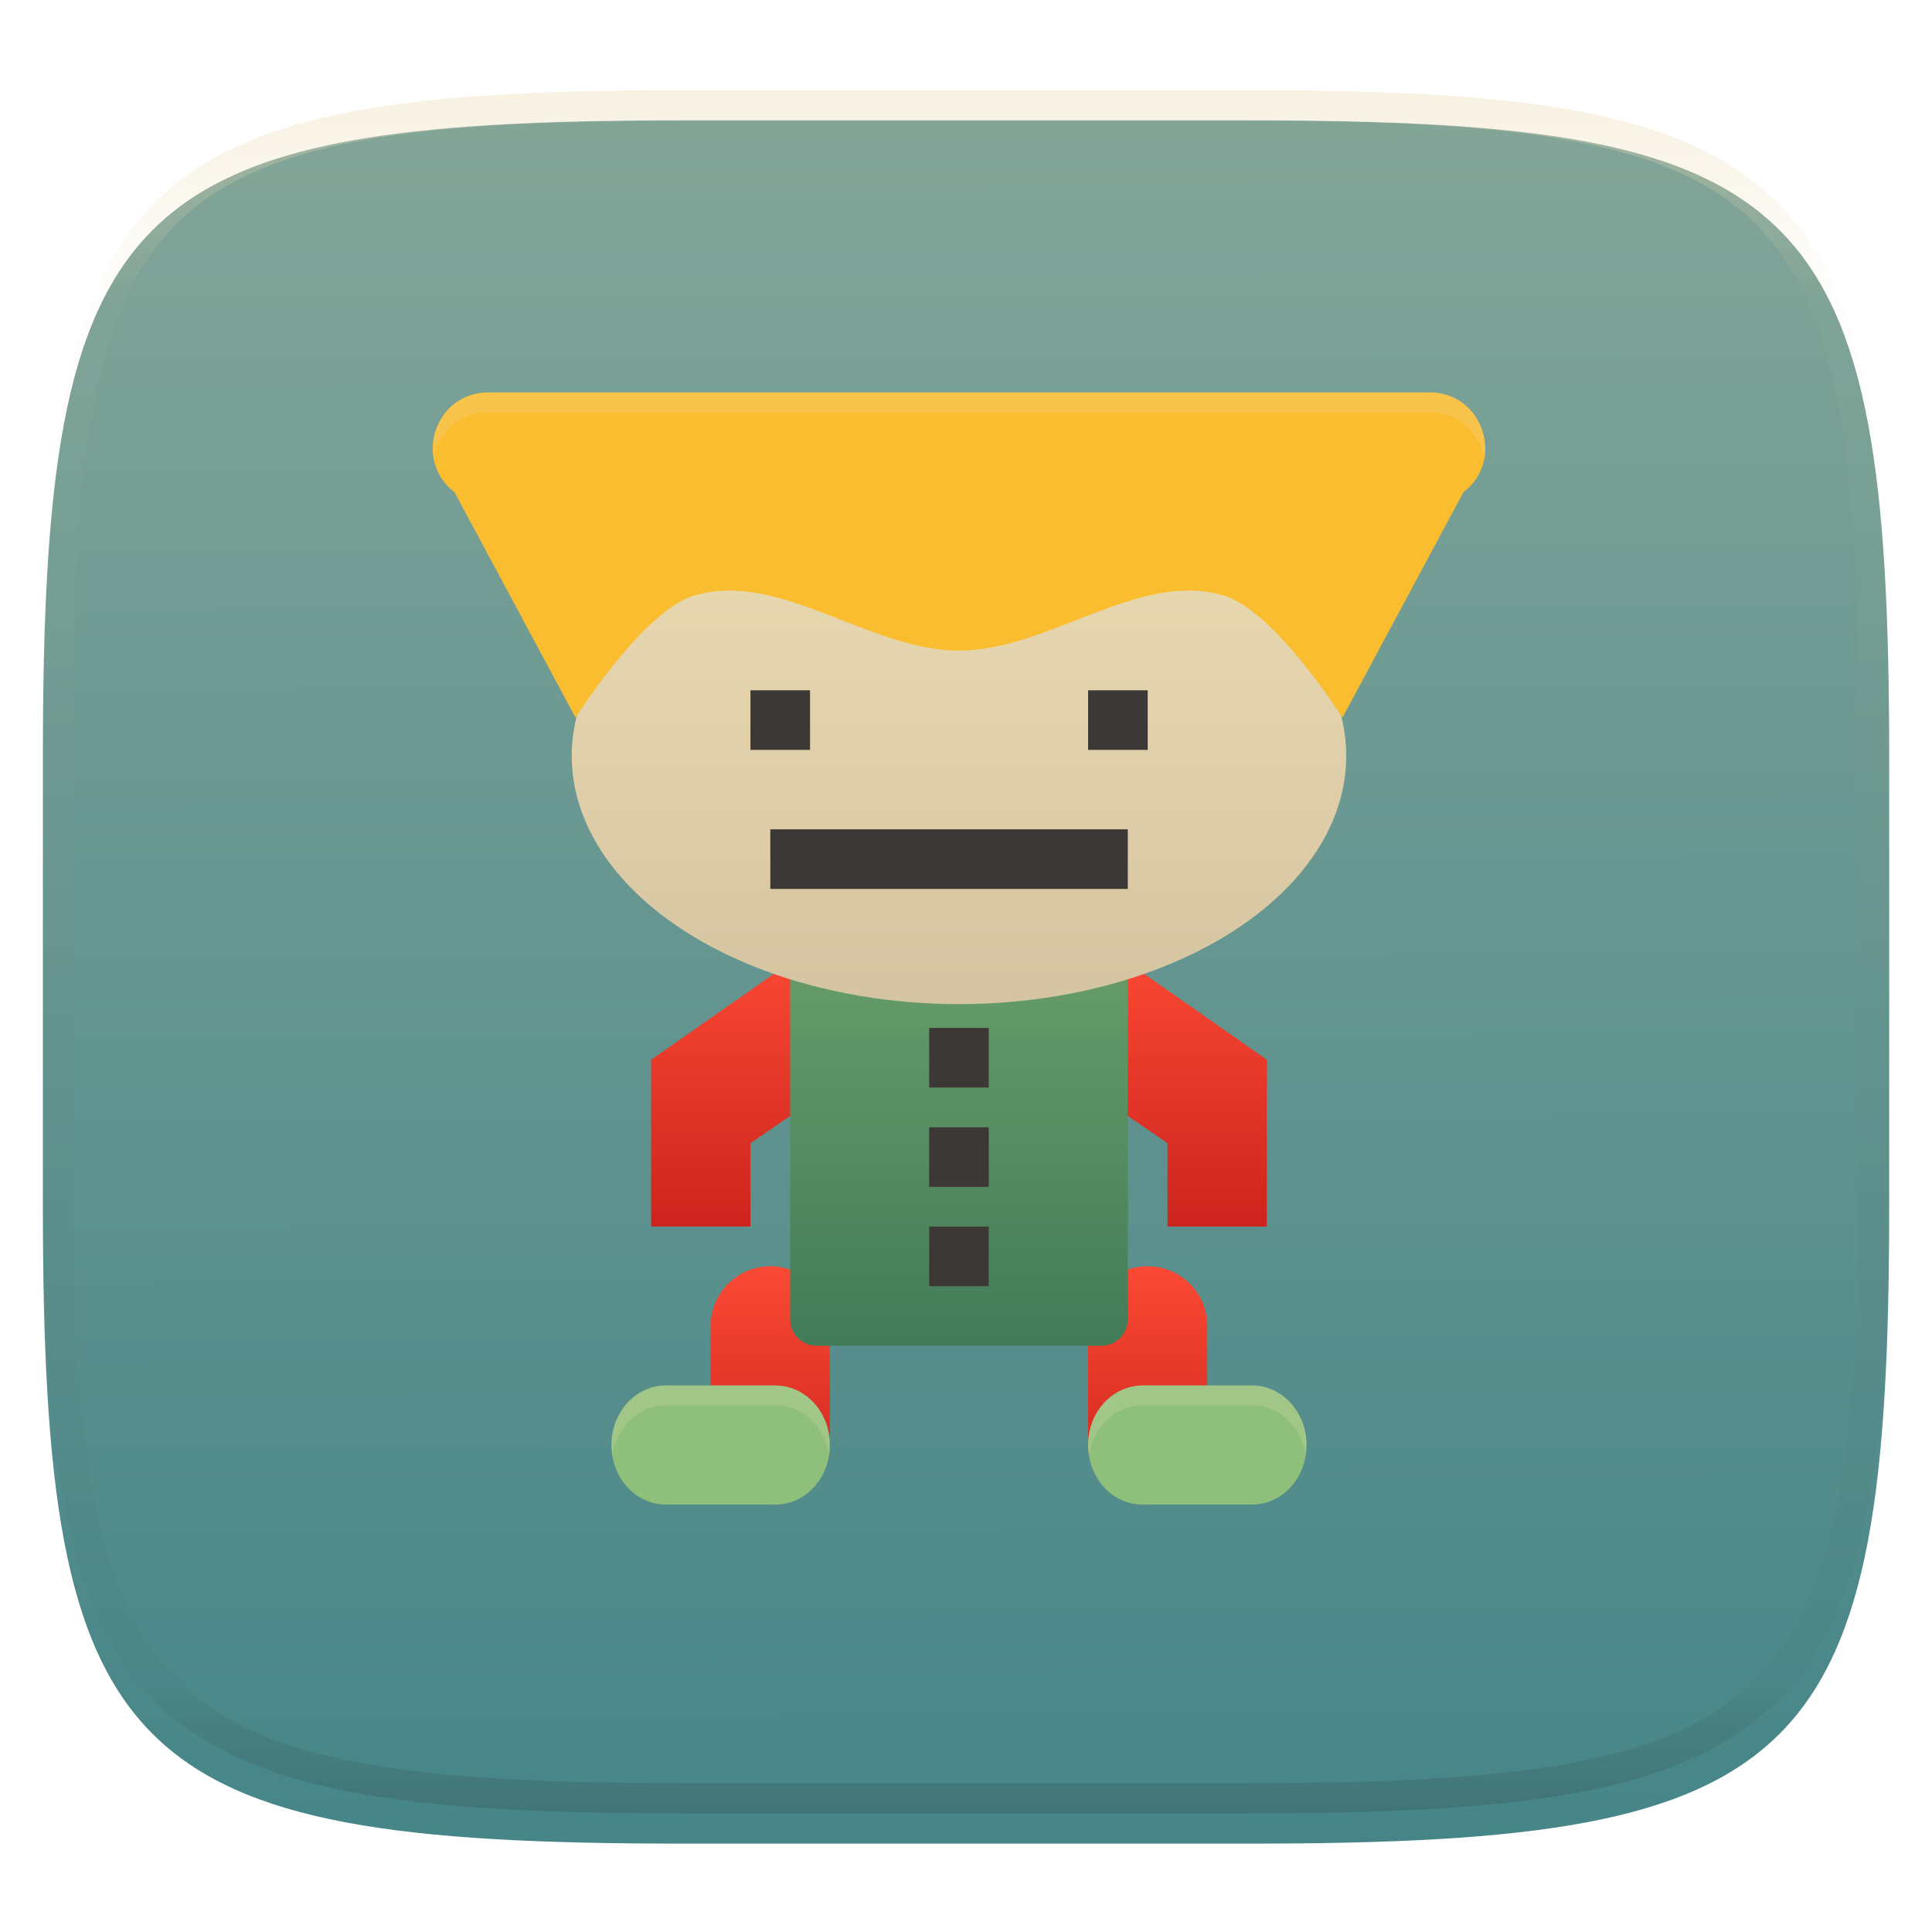
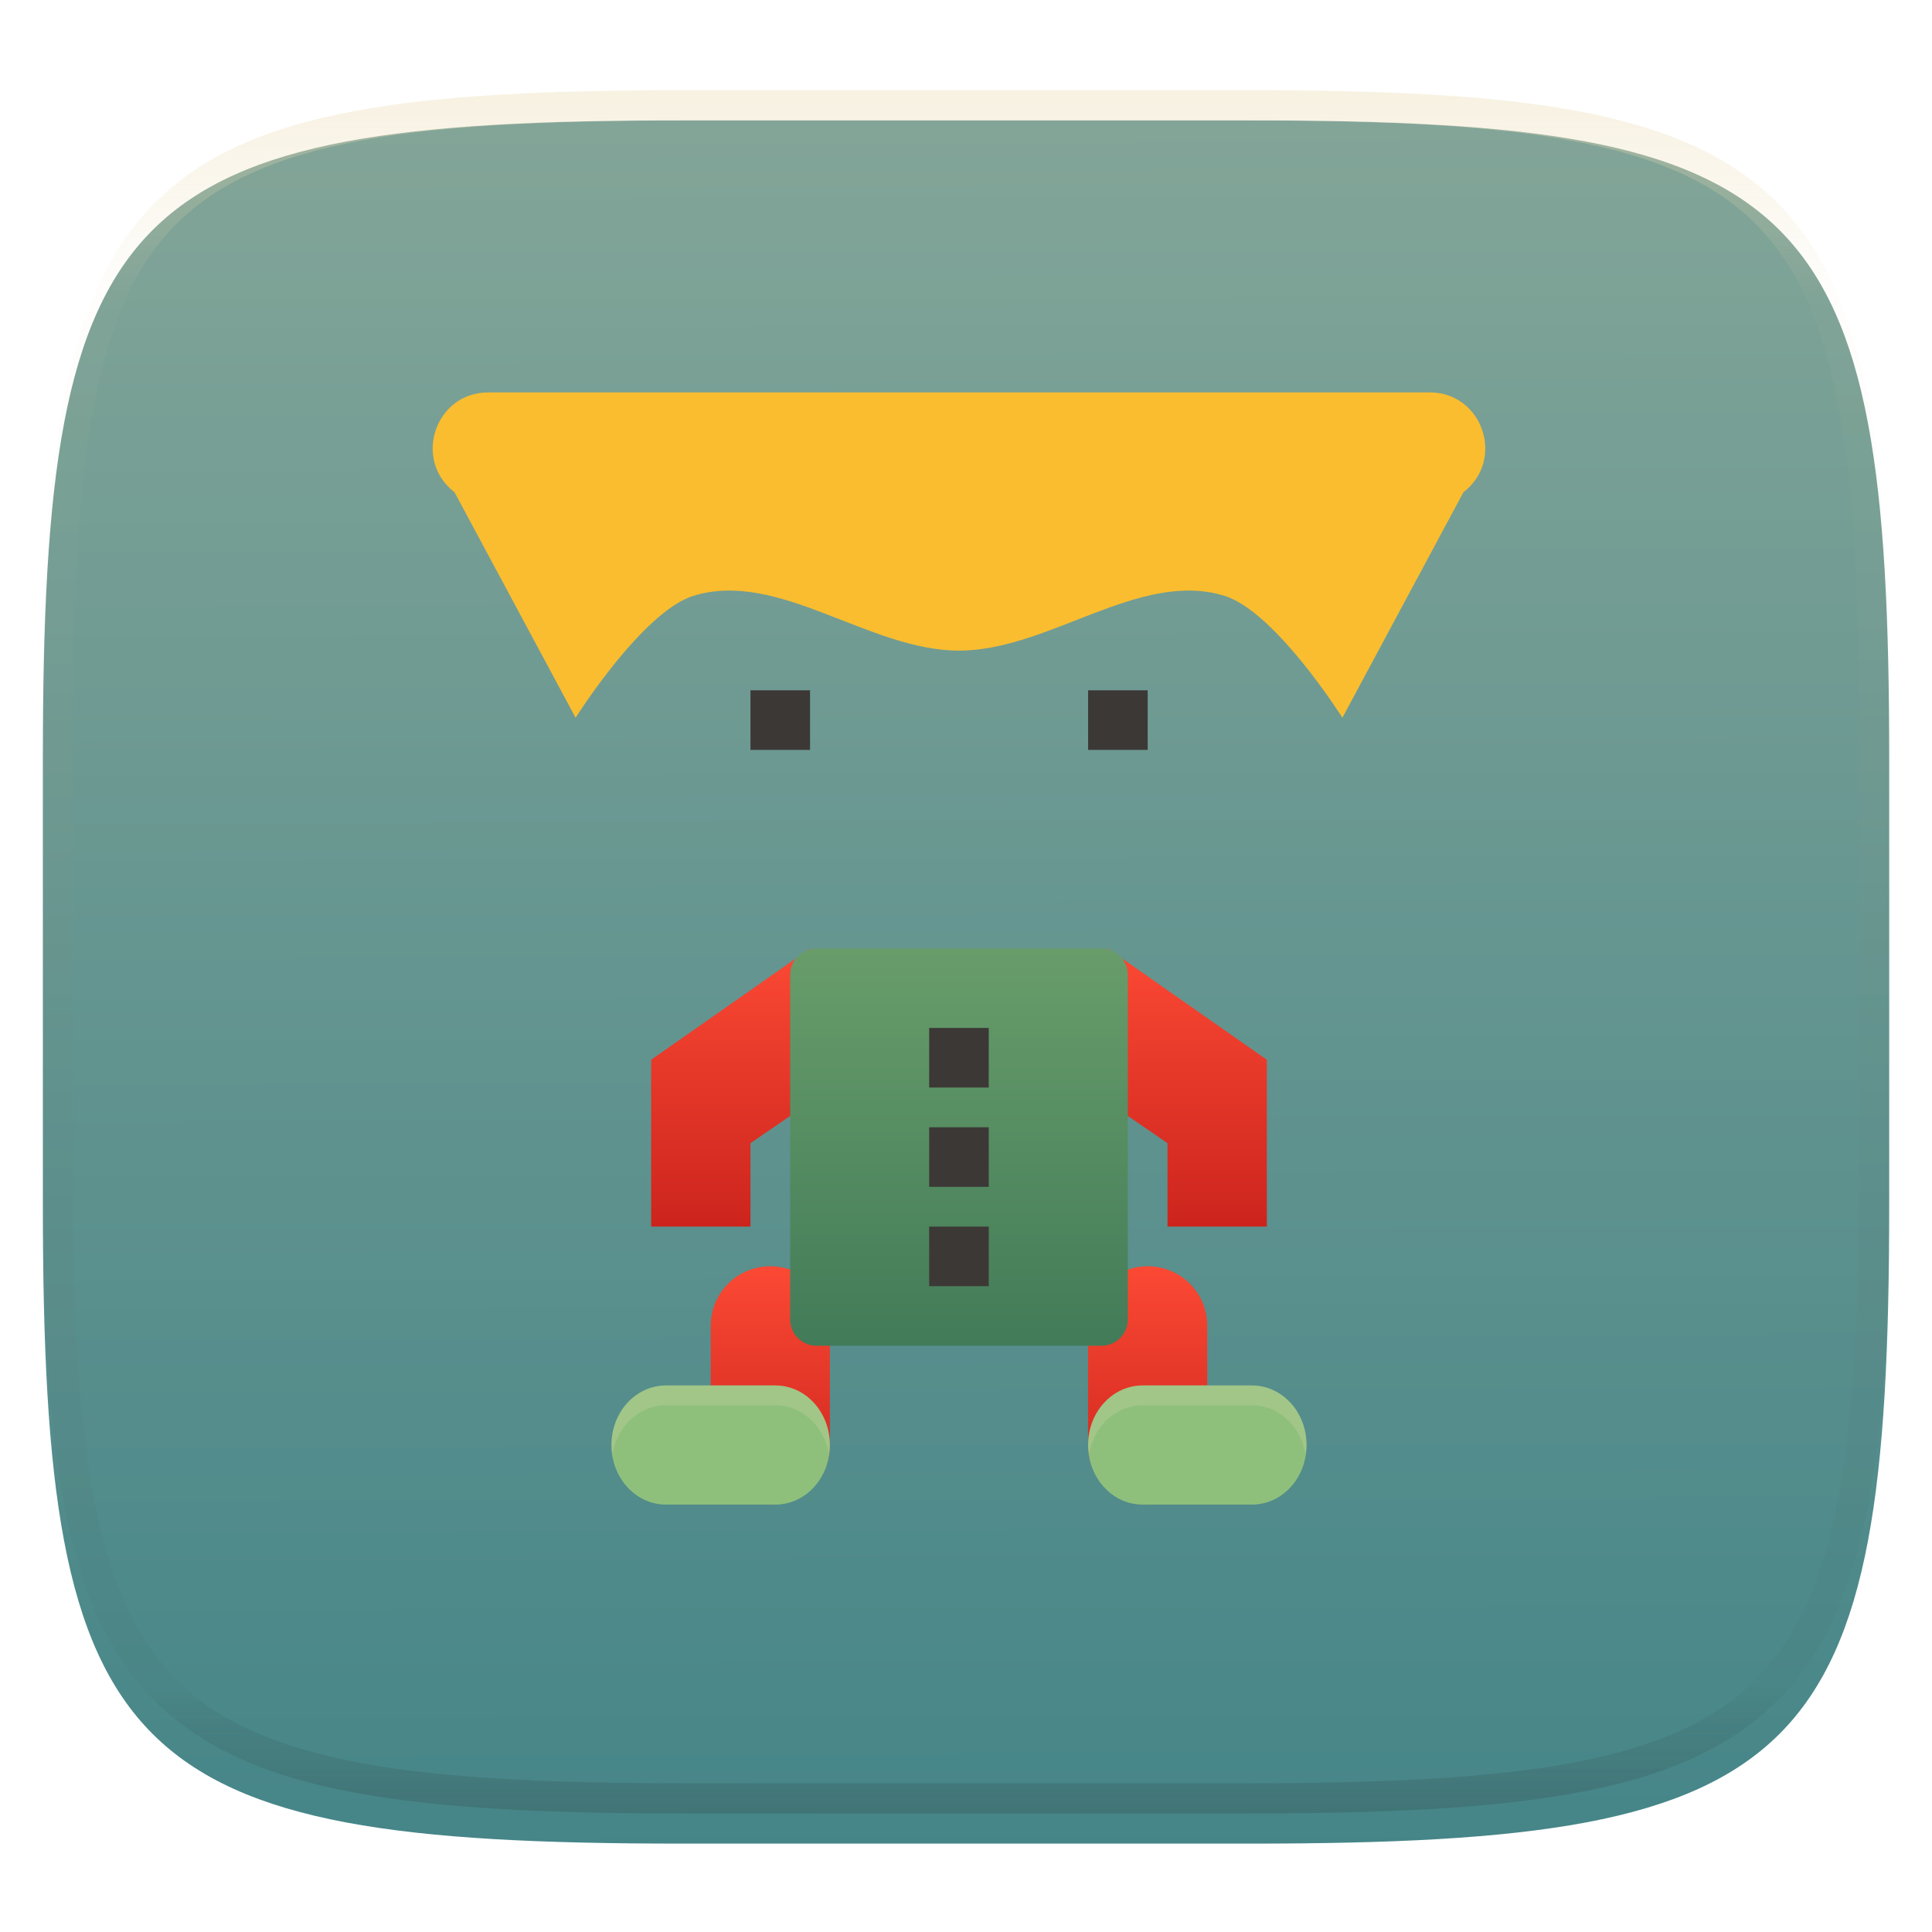
<svg xmlns="http://www.w3.org/2000/svg" style="isolation:isolate" width="256" height="256" viewBox="0 0 256 256">
  <defs>
    <filter id="wiHPHnCAsNs9Ds6KmHa1xIBVSwDhiKtd" width="400%" height="400%" x="-200%" y="-200%" color-interpolation-filters="sRGB" filterUnits="objectBoundingBox">
      <feGaussianBlur in="SourceGraphic" stdDeviation="4.294" />
      <feOffset dx="0" dy="4" result="pf_100_offsetBlur" />
      <feFlood flood-opacity=".4" />
      <feComposite in2="pf_100_offsetBlur" operator="in" result="pf_100_dropShadow" />
      <feBlend in="SourceGraphic" in2="pf_100_dropShadow" mode="normal" />
    </filter>
  </defs>
  <g filter="url(#wiHPHnCAsNs9Ds6KmHa1xIBVSwDhiKtd)">
    <linearGradient id="_lgradient_108" x1=".187" x2=".19" y1=".005" y2=".999" gradientTransform="matrix(244.648,0,0,228.338,5.68,11.95)" gradientUnits="userSpaceOnUse">
      <stop offset="0%" style="stop-color:#83a598" />
      <stop offset="100%" style="stop-color:#458588" />
    </linearGradient>
    <path fill="url(#_lgradient_108)" d="M 165.689 11.95 C 239.745 11.95 250.328 22.507 250.328 96.494 L 250.328 155.745 C 250.328 229.731 239.745 240.288 165.689 240.288 L 90.319 240.288 C 16.264 240.288 5.68 229.731 5.68 155.745 L 5.68 96.494 C 5.68 22.507 16.264 11.95 90.319 11.95 L 165.689 11.95 Z" />
  </g>
  <g opacity=".4">
    <linearGradient id="_lgradient_109" x1=".517" x2=".517" y1="0" y2="1" gradientTransform="matrix(244.65,0,0,228.34,5.68,11.95)" gradientUnits="userSpaceOnUse">
      <stop offset="0%" style="stop-color:#ebdbb2" />
      <stop offset="12.5%" stop-opacity=".098" style="stop-color:#ebdbb2" />
      <stop offset="92.5%" stop-opacity=".098" style="stop-color:#282828" />
      <stop offset="100%" stop-opacity=".498" style="stop-color:#282828" />
    </linearGradient>
    <path fill="url(#_lgradient_109)" fill-rule="evenodd" d="M 165.068 11.951 C 169.396 11.941 173.724 11.991 178.052 12.089 C 181.927 12.167 185.803 12.315 189.678 12.541 C 193.131 12.737 196.583 13.022 200.026 13.395 C 203.085 13.73 206.144 14.181 209.174 14.741 C 211.889 15.243 214.574 15.881 217.22 16.657 C 219.62 17.355 221.971 18.219 224.243 19.241 C 226.358 20.184 228.384 21.304 230.302 22.591 C 232.142 23.829 233.863 25.244 235.437 26.806 C 237.001 28.378 238.417 30.088 239.656 31.925 C 240.945 33.841 242.066 35.865 243.02 37.967 C 244.043 40.247 244.909 42.585 245.617 44.972 C 246.394 47.615 247.034 50.297 247.535 53.009 C 248.096 56.035 248.548 59.081 248.883 62.136 C 249.257 65.575 249.542 69.014 249.739 72.462 C 249.965 76.323 250.112 80.194 250.201 84.055 C 250.289 88.378 250.339 92.701 250.329 97.014 L 250.329 155.226 C 250.339 159.549 250.289 163.862 250.201 168.185 C 250.112 172.056 249.965 175.917 249.739 179.778 C 249.542 183.226 249.257 186.675 248.883 190.104 C 248.548 193.159 248.096 196.215 247.535 199.241 C 247.034 201.943 246.394 204.625 245.617 207.268 C 244.909 209.655 244.043 212.003 243.02 214.273 C 242.066 216.385 240.945 218.399 239.656 220.315 C 238.417 222.152 237.001 223.872 235.437 225.434 C 233.863 226.996 232.142 228.411 230.302 229.649 C 228.384 230.936 226.358 232.056 224.243 232.999 C 221.971 234.021 219.62 234.885 217.22 235.593 C 214.574 236.369 211.889 237.007 209.174 237.499 C 206.144 238.068 203.085 238.51 200.026 238.845 C 196.583 239.218 193.131 239.503 189.678 239.699 C 185.803 239.925 181.927 240.073 178.052 240.161 C 173.724 240.249 169.396 240.299 165.068 240.289 L 90.942 240.289 C 86.614 240.299 82.286 240.249 77.958 240.161 C 74.083 240.073 70.207 239.925 66.332 239.699 C 62.879 239.503 59.427 239.218 55.984 238.845 C 52.925 238.51 49.866 238.068 46.836 237.499 C 44.121 237.007 41.436 236.369 38.79 235.593 C 36.39 234.885 34.039 234.021 31.767 232.999 C 29.652 232.056 27.626 230.936 25.708 229.649 C 23.868 228.411 22.147 226.996 20.573 225.434 C 19.009 223.872 17.593 222.152 16.354 220.315 C 15.065 218.399 13.944 216.385 12.99 214.273 C 11.967 212.003 11.101 209.655 10.393 207.268 C 9.616 204.625 8.976 201.943 8.475 199.241 C 7.914 196.215 7.462 193.159 7.127 190.104 C 6.753 186.675 6.468 183.226 6.271 179.778 C 6.045 175.917 5.898 172.056 5.809 168.185 C 5.721 163.862 5.671 159.549 5.681 155.226 L 5.681 97.014 C 5.671 92.701 5.721 88.378 5.809 84.055 C 5.898 80.194 6.045 76.323 6.271 72.462 C 6.468 69.014 6.753 65.575 7.127 62.136 C 7.462 59.081 7.914 56.035 8.475 53.009 C 8.976 50.297 9.616 47.615 10.393 44.972 C 11.101 42.585 11.967 40.247 12.99 37.967 C 13.944 35.865 15.065 33.841 16.354 31.925 C 17.593 30.088 19.009 28.378 20.573 26.806 C 22.147 25.244 23.868 23.829 25.708 22.591 C 27.626 21.304 29.652 20.184 31.767 19.241 C 34.039 18.219 36.39 17.355 38.79 16.657 C 41.436 15.881 44.121 15.243 46.836 14.741 C 49.866 14.181 52.925 13.73 55.984 13.395 C 59.427 13.022 62.879 12.737 66.332 12.541 C 70.207 12.315 74.083 12.167 77.958 12.089 C 82.286 11.991 86.614 11.941 90.942 11.951 L 165.068 11.951 Z M 165.078 15.96 C 169.376 15.95 173.675 15.999 177.973 16.087 C 181.8 16.176 185.626 16.323 189.452 16.539 C 192.836 16.736 196.219 17.011 199.583 17.384 C 202.554 17.699 205.515 18.131 208.446 18.681 C 211.023 19.153 213.58 19.762 216.099 20.499 C 218.322 21.147 220.495 21.953 222.6 22.896 C 224.509 23.751 226.338 24.763 228.069 25.922 C 229.692 27.013 231.207 28.26 232.594 29.646 C 233.981 31.031 235.23 32.544 236.332 34.165 C 237.492 35.894 238.506 37.712 239.361 39.608 C 240.306 41.72 241.112 43.892 241.761 46.102 C 242.509 48.617 243.109 51.162 243.591 53.736 C 244.132 56.664 244.565 59.611 244.889 62.578 C 245.263 65.938 245.539 69.308 245.735 72.688 C 245.952 76.51 246.109 80.322 246.188 84.144 C 246.276 88.437 246.325 92.721 246.325 97.014 C 246.325 97.014 246.325 97.014 246.325 97.014 L 246.325 155.226 C 246.325 155.226 246.325 155.226 246.325 155.226 C 246.325 159.519 246.276 163.803 246.188 168.096 C 246.109 171.918 245.952 175.74 245.735 179.552 C 245.539 182.932 245.263 186.302 244.889 189.672 C 244.565 192.629 244.132 195.576 243.591 198.504 C 243.109 201.078 242.509 203.623 241.761 206.138 C 241.112 208.358 240.306 210.52 239.361 212.632 C 238.506 214.528 237.492 216.356 236.332 218.075 C 235.23 219.706 233.981 221.219 232.594 222.604 C 231.207 223.98 229.692 225.227 228.069 226.318 C 226.338 227.477 224.509 228.489 222.6 229.344 C 220.495 230.297 218.322 231.093 216.099 231.741 C 213.58 232.478 211.023 233.087 208.446 233.559 C 205.515 234.109 202.554 234.541 199.583 234.865 C 196.219 235.229 192.836 235.514 189.452 235.701 C 185.626 235.917 181.8 236.074 177.973 236.153 C 173.675 236.251 169.376 236.29 165.078 236.29 C 165.078 236.29 165.078 236.29 165.068 236.29 L 90.942 236.29 C 90.932 236.29 90.932 236.29 90.932 236.29 C 86.634 236.29 82.335 236.251 78.037 236.153 C 74.21 236.074 70.384 235.917 66.558 235.701 C 63.174 235.514 59.791 235.229 56.427 234.865 C 53.456 234.541 50.495 234.109 47.564 233.559 C 44.987 233.087 42.43 232.478 39.911 231.741 C 37.688 231.093 35.515 230.297 33.41 229.344 C 31.501 228.489 29.672 227.477 27.941 226.318 C 26.318 225.227 24.803 223.98 23.416 222.604 C 22.029 221.219 20.78 219.706 19.678 218.075 C 18.518 216.356 17.504 214.528 16.649 212.632 C 15.704 210.52 14.898 208.358 14.249 206.138 C 13.501 203.623 12.901 201.078 12.419 198.504 C 11.878 195.576 11.445 192.629 11.121 189.672 C 10.747 186.302 10.472 182.932 10.275 179.552 C 10.058 175.74 9.901 171.918 9.822 168.096 C 9.734 163.803 9.685 159.519 9.685 155.226 C 9.685 155.226 9.685 155.226 9.685 155.226 L 9.685 97.014 C 9.685 97.014 9.685 97.014 9.685 97.014 C 9.685 92.721 9.734 88.437 9.822 84.144 C 9.901 80.322 10.058 76.51 10.275 72.688 C 10.472 69.308 10.747 65.938 11.121 62.578 C 11.445 59.611 11.878 56.664 12.419 53.736 C 12.901 51.162 13.501 48.617 14.249 46.102 C 14.898 43.892 15.704 41.72 16.649 39.608 C 17.504 37.712 18.518 35.894 19.678 34.165 C 20.78 32.544 22.029 31.031 23.416 29.646 C 24.803 28.26 26.318 27.013 27.941 25.922 C 29.672 24.763 31.501 23.751 33.41 22.896 C 35.515 21.953 37.688 21.147 39.911 20.499 C 42.43 19.762 44.987 19.153 47.564 18.681 C 50.495 18.131 53.456 17.699 56.427 17.384 C 59.791 17.011 63.174 16.736 66.558 16.539 C 70.384 16.323 74.21 16.176 78.037 16.087 C 82.335 15.999 86.634 15.95 90.932 15.96 C 90.932 15.96 90.932 15.96 90.942 15.96 L 165.068 15.96 C 165.078 15.96 165.078 15.96 165.078 15.96 Z" />
  </g>
  <g>
    <linearGradient id="_lgradient_110" x1="0" x2="0" y1="0" y2="1" gradientTransform="matrix(15.789,0,0,31.579,94.175,167.789)" gradientUnits="userSpaceOnUse">
      <stop offset="0%" style="stop-color:#fb4934" />
      <stop offset="100%" style="stop-color:#cc241d" />
    </linearGradient>
    <path fill="url(#_lgradient_110)" d="M 109.965 175.684 C 109.965 171.311 106.444 167.789 102.07 167.789 C 97.696 167.789 94.175 171.311 94.175 175.684 L 94.175 191.474 C 94.175 195.847 97.696 199.368 102.07 199.368 C 106.444 199.368 109.965 195.847 109.965 191.474 L 109.965 175.684 Z" />
    <linearGradient id="_lgradient_111" x1="0" x2="0" y1="0" y2="1" gradientTransform="matrix(81.579,0,0,36.842,86.281,125.684)" gradientUnits="userSpaceOnUse">
      <stop offset="0%" style="stop-color:#fb4934" />
      <stop offset="100%" style="stop-color:#cc241d" />
    </linearGradient>
    <path fill="url(#_lgradient_111)" d="M 107.333 125.684 L 86.281 140.42 L 86.281 162.526 L 99.439 162.526 L 99.439 151.476 L 107.333 146.064 L 107.333 125.684 Z M 146.807 125.684 L 146.807 146.064 L 154.702 151.476 L 154.702 162.526 L 167.86 162.526 L 167.86 140.42 L 146.807 125.684 Z" />
    <linearGradient id="_lgradient_112" x1="0" x2="0" y1="0" y2="1" gradientTransform="matrix(15.789,0,0,31.579,144.175,167.789)" gradientUnits="userSpaceOnUse">
      <stop offset="0%" style="stop-color:#fb4934" />
      <stop offset="100%" style="stop-color:#cc241d" />
    </linearGradient>
    <path fill="url(#_lgradient_112)" d="M 144.175 175.684 C 144.175 171.311 147.696 167.789 152.07 167.789 C 156.444 167.789 159.965 171.311 159.965 175.684 L 159.965 191.474 C 159.965 195.847 156.444 199.368 152.07 199.368 C 147.696 199.368 144.175 195.847 144.175 191.474 L 144.175 175.684 Z" />
    <defs>
      <linearGradient id="_lgradient_113" x1=".5" x2=".5" y1="1" y2="0">
        <stop offset="0%" style="stop-color:#427b58" />
        <stop offset="100%" style="stop-color:#689d6a" />
      </linearGradient>
    </defs>
    <path d="M 108.175 125.684 L 145.965 125.684 C 147.882 125.684 149.439 127.241 149.439 129.158 L 149.439 174.842 C 149.439 176.759 147.882 178.316 145.965 178.316 L 108.175 178.316 C 106.258 178.316 104.702 176.759 104.702 174.842 L 104.702 129.158 C 104.702 127.241 106.258 125.684 108.175 125.684 Z" style="fill:url(#_lgradient_113)" />
    <linearGradient id="_lgradient_114" x1="0" x2="0" y1="0" y2="1" gradientTransform="matrix(102.632,0,0,65.789,75.754,67.263)" gradientUnits="userSpaceOnUse">
      <stop offset="0%" style="stop-color:#ebdbb2" />
      <stop offset="100%" style="stop-color:#d5c4a1" />
    </linearGradient>
-     <ellipse fill="url(#_lgradient_114)" cx="127.07" cy="100.158" rx="51.316" ry="32.895" vector-effect="non-scaling-stroke" />
    <rect fill="#3c3836" width="7.895" height="7.895" x="99.44" y="91.47" transform="matrix(1,0,0,1,0,0)" />
    <rect fill="#3c3836" width="7.895" height="7.895" x="144.18" y="91.47" transform="matrix(1,0,0,1,0,0)" />
-     <rect fill="#3c3836" width="47.368" height="7.895" x="102.07" y="109.89" transform="matrix(1,0,0,1,0,0)" />
    <linearGradient id="_lgradient_115" x1="0" x2="0" y1="0" y2="1" gradientTransform="matrix(139.474,0,0,43.102,57.333,52)" gradientUnits="userSpaceOnUse">
      <stop offset="0%" style="stop-color:#fabd2f" />
      <stop offset="50%" style="stop-color:#fabd2f" />
      <stop offset="100%" style="stop-color:#fabd2f" />
    </linearGradient>
    <path fill="url(#_lgradient_115)" d="M 64.682 52 C 57.669 52.006 54.657 60.937 60.223 65.219 L 76.268 95.102 C 76.268 95.102 85.137 81.033 91.898 78.947 C 103.171 75.47 115.118 86.211 127.07 86.211 C 139.022 86.211 150.97 75.47 162.242 78.947 C 169.003 81.033 177.873 95.102 177.873 95.102 L 193.917 65.219 C 199.483 60.937 196.471 52.006 189.459 52 L 127.07 52 L 64.682 52 Z" />
    <rect fill="#3c3836" width="7.895" height="7.895" x="123.12" y="136.21" transform="matrix(1,0,0,1,0,0)" />
    <rect fill="#3c3836" width="7.895" height="7.895" x="123.12" y="149.37" transform="matrix(1,0,0,1,0,0)" />
    <rect fill="#3c3836" width="7.895" height="7.895" x="123.12" y="162.53" transform="matrix(1,0,0,1,0,0)" />
    <path fill="#8ec07c" d="M 88.254 183.579 C 84.245 183.579 81.018 187.1 81.018 191.474 C 81.018 195.847 84.245 199.368 88.254 199.368 L 102.728 199.368 C 106.737 199.368 109.965 195.847 109.965 191.474 C 109.965 187.1 106.737 183.579 102.728 183.579 L 88.254 183.579 Z M 151.412 183.579 C 147.403 183.579 144.175 187.1 144.175 191.474 C 144.175 195.847 147.403 199.368 151.412 199.368 L 165.886 199.368 C 169.895 199.368 173.123 195.847 173.123 191.474 C 173.123 187.1 169.895 183.579 165.886 183.579 L 151.412 183.579 Z" />
    <g opacity=".2">
-       <path fill="#ebdbb2" d="M 64.683 52 C 59.685 52.004 56.738 56.539 57.462 60.697 C 58.06 57.461 60.739 54.635 64.683 54.632 L 127.07 54.632 L 189.457 54.632 C 193.402 54.635 196.08 57.461 196.679 60.697 C 197.402 56.539 194.455 52.004 189.457 52 L 127.07 52 L 64.683 52 Z" />
-     </g>
+       </g>
    <g opacity=".2">
      <path fill="#ebdbb2" d="M 88.254 183.579 C 84.245 183.579 81.018 187.1 81.018 191.474 C 81.018 191.925 81.075 192.359 81.141 192.789 C 81.715 189.051 84.659 186.211 88.254 186.211 L 102.728 186.211 C 106.323 186.211 109.267 189.051 109.842 192.789 C 109.908 192.359 109.965 191.925 109.965 191.474 C 109.965 187.1 106.737 183.579 102.728 183.579 L 88.254 183.579 Z M 151.412 183.579 C 147.403 183.579 144.175 187.1 144.175 191.474 C 144.175 191.925 144.233 192.359 144.299 192.789 C 144.873 189.051 147.817 186.211 151.412 186.211 L 165.886 186.211 C 169.481 186.211 172.425 189.051 172.999 192.789 C 173.066 192.359 173.123 191.925 173.123 191.474 C 173.123 187.1 169.895 183.579 165.886 183.579 L 151.412 183.579 Z" />
    </g>
  </g>
</svg>